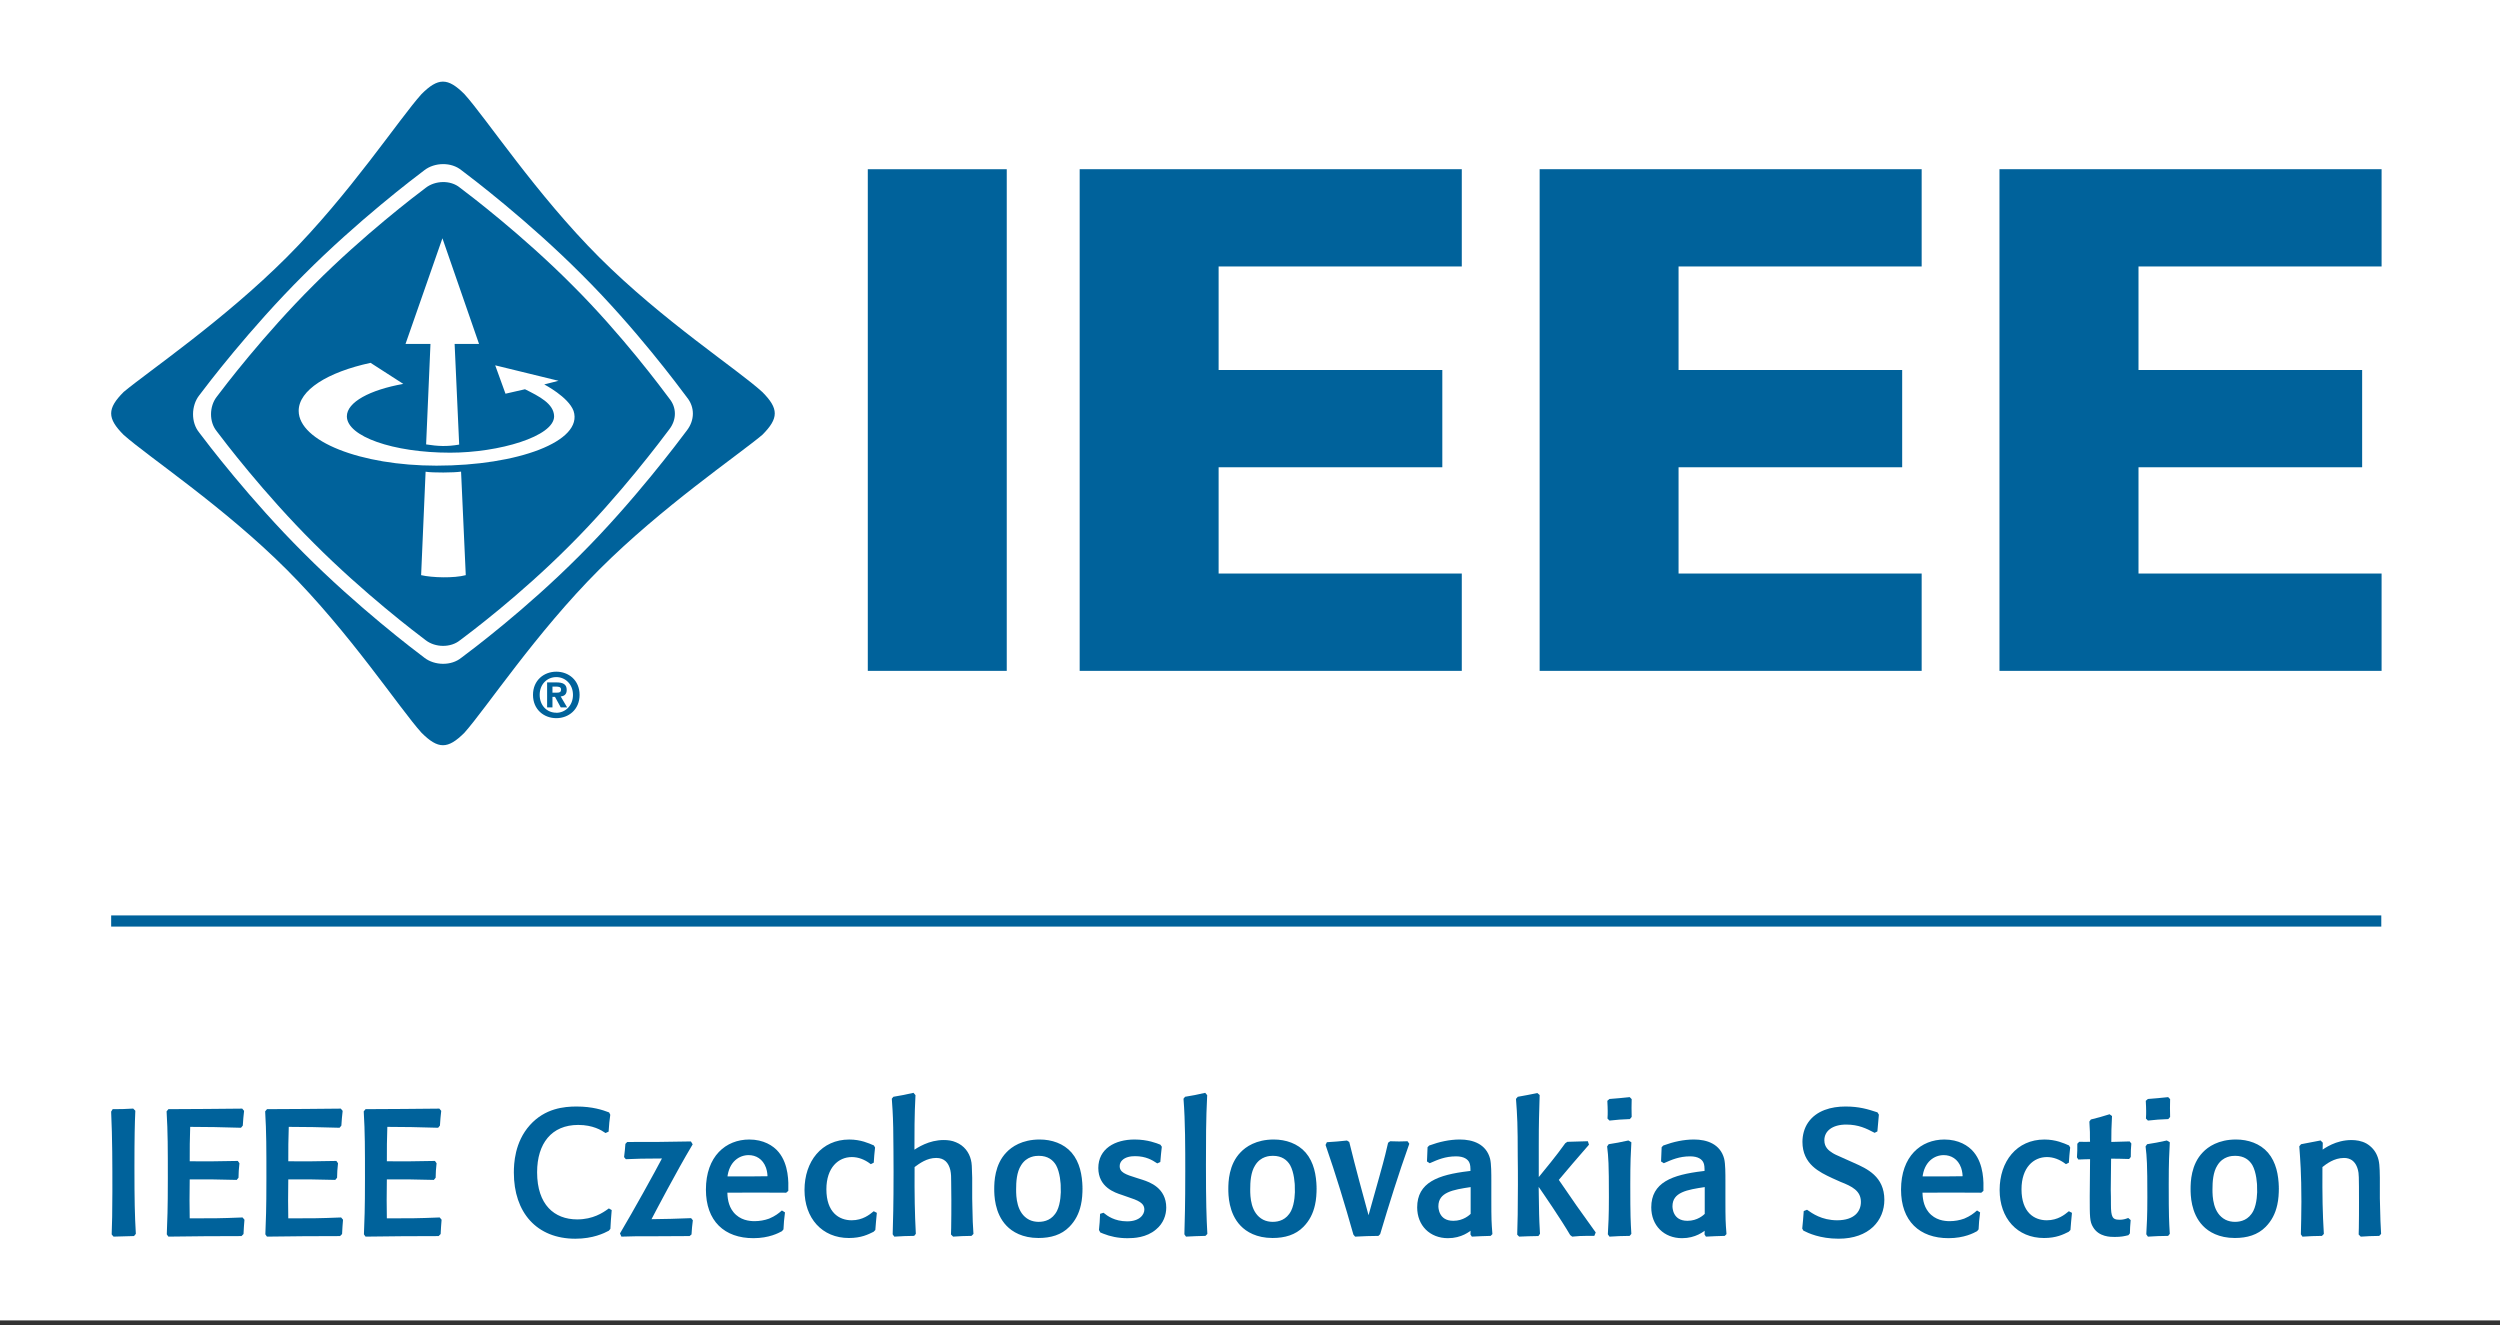
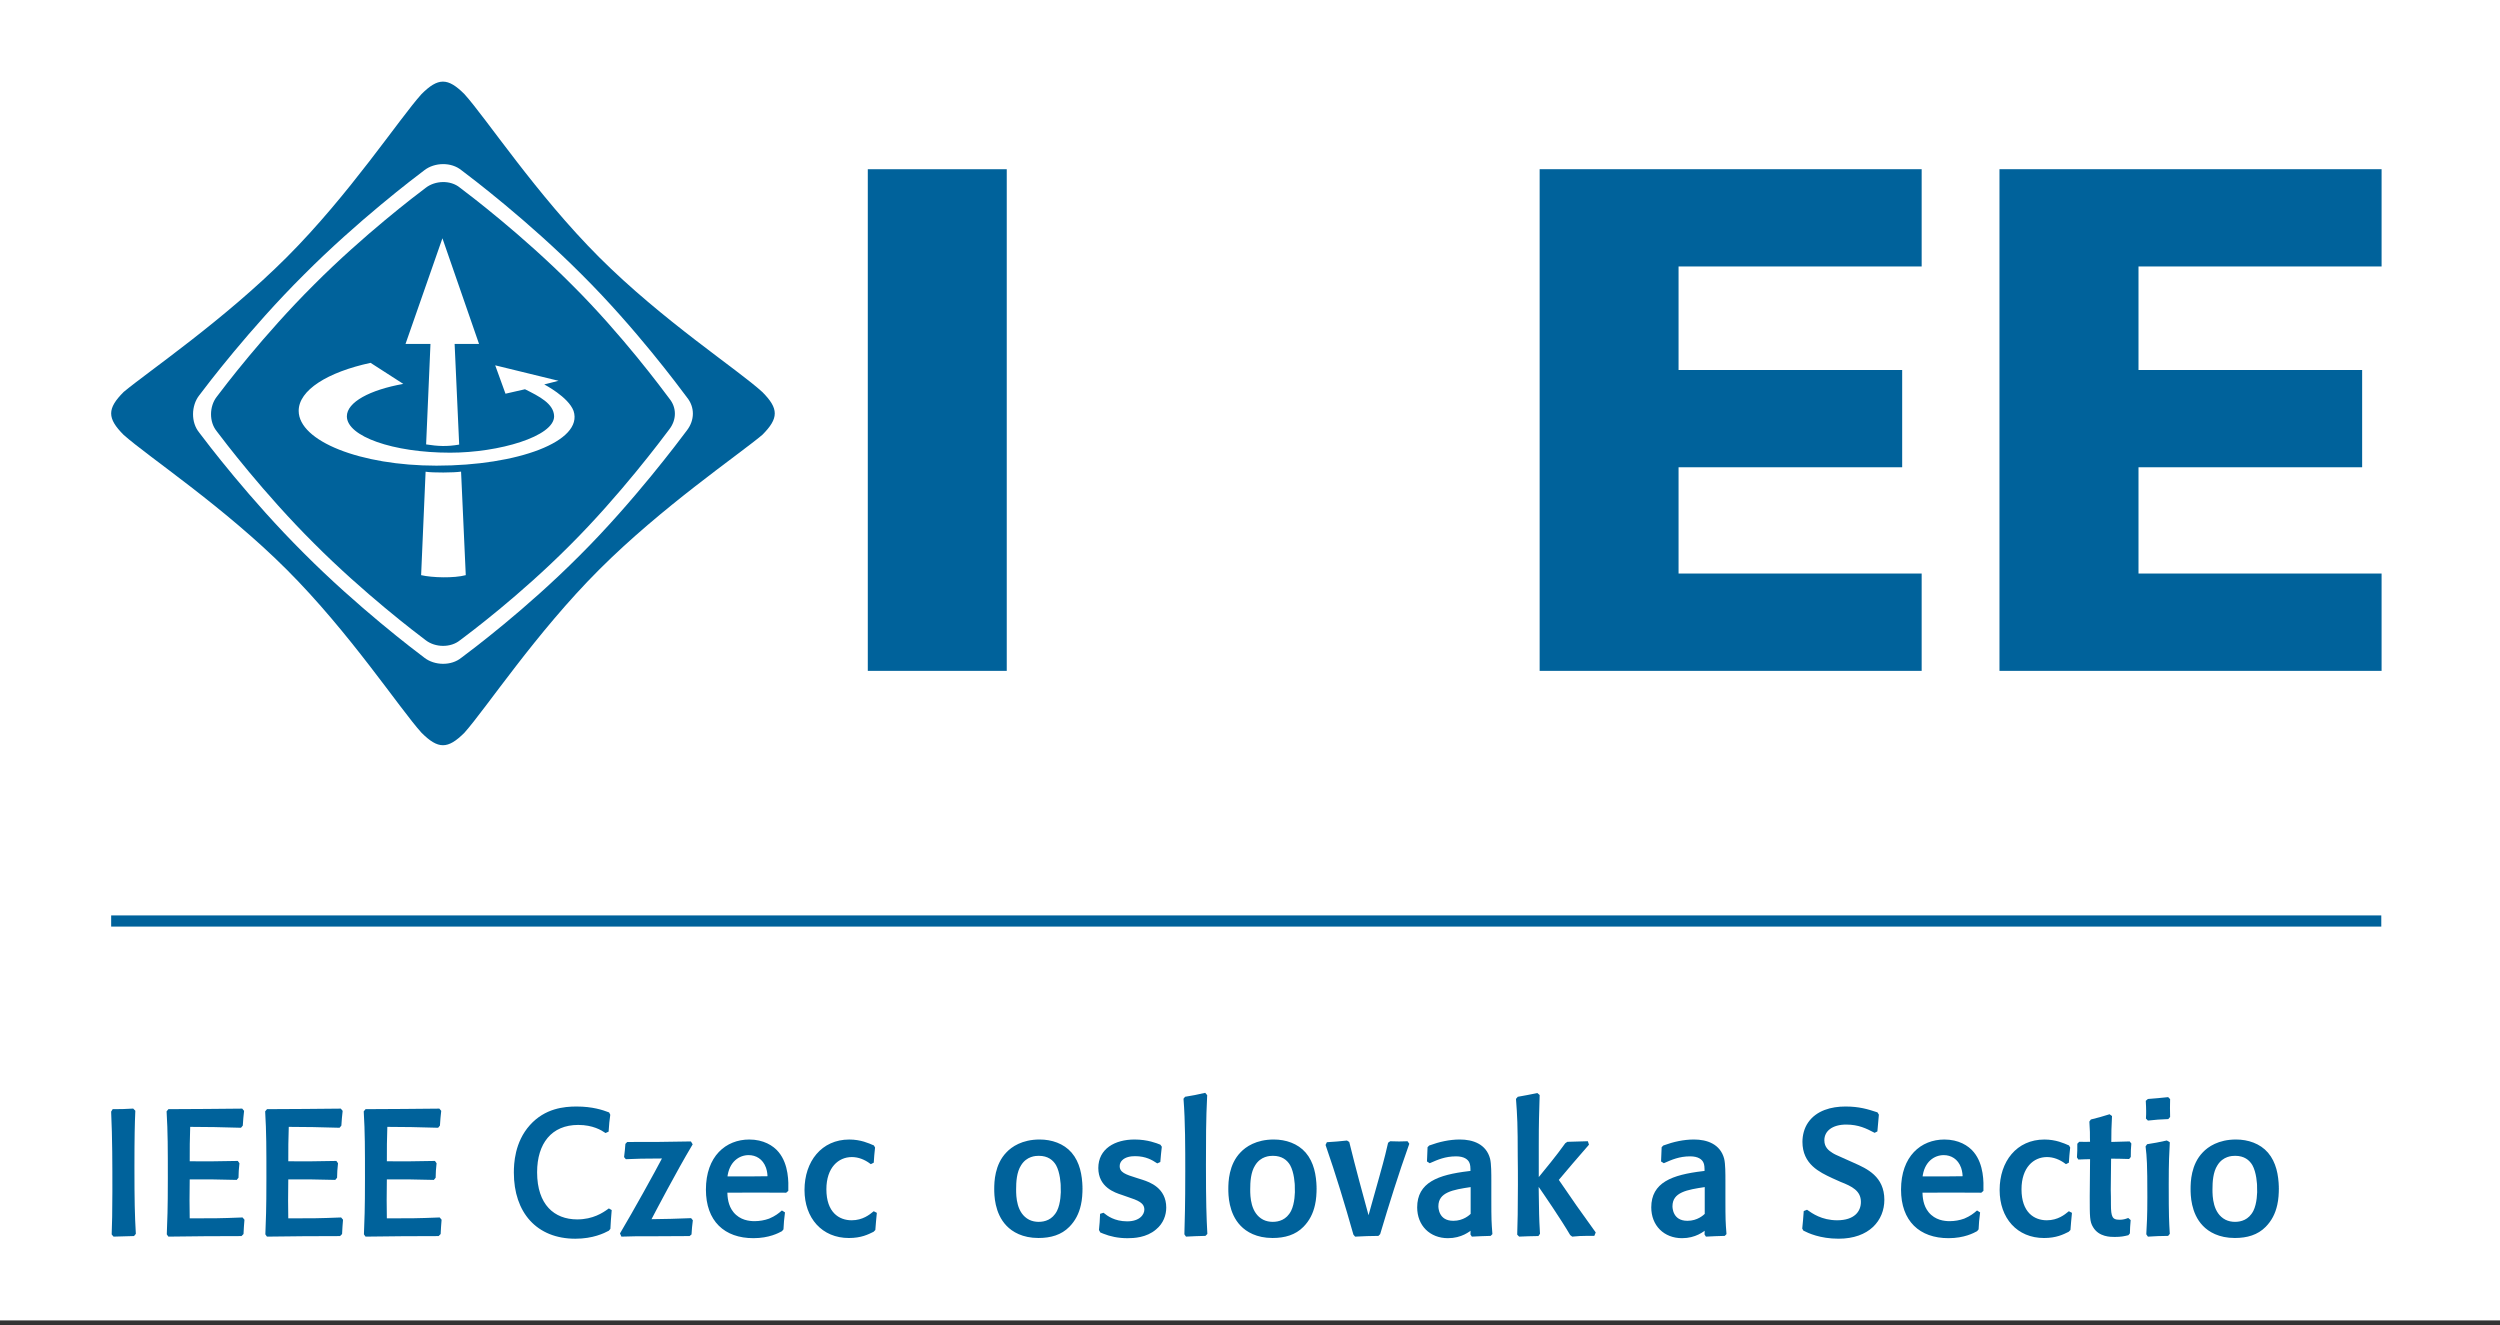
<svg xmlns="http://www.w3.org/2000/svg" xmlns:ns1="http://www.inkscape.org/namespaces/inkscape" xmlns:ns2="http://sodipodi.sourceforge.net/DTD/sodipodi-0.dtd" width="199.4mm" height="105.716mm" viewBox="0 0 199.4 105.716" version="1.1" id="svg8" ns1:version="0.92.4 (unknown)" ns2:docname="IEEE-CS-solid.svg" ns1:export-filename="/home/jan/Dokumenty/Skola/IEEE/loga/IEEE-CS/IEEE-CS-black-solid.png" ns1:export-xdpi="96" ns1:export-ydpi="96">
  <rect x="0" y="0" width="199.4" height="105.716" fill="#333333" stroke="none" />
  <defs id="defs2" />
  <ns2:namedview id="base" pagecolor="#ffffff" bordercolor="#666666" borderopacity="1.0" ns1:pageopacity="0.0" ns1:pageshadow="2" ns1:zoom="0.49497475" ns1:cx="303.85662" ns1:cy="136.51381" ns1:document-units="mm" ns1:current-layer="g855" showgrid="true" fit-margin-top="0" fit-margin-left="-0.6" fit-margin-right="0" fit-margin-bottom="0.4" ns1:window-width="1362" ns1:window-height="729" ns1:window-x="0" ns1:window-y="18" ns1:window-maximized="0">
    <ns1:grid type="xygrid" id="grid973" originx="4.233" originy="26.609" />
  </ns2:namedview>
  <g ns1:label="Vrstva 1" ns1:groupmode="layer" id="layer1" transform="translate(8.467,-68.649)">
    <rect style="fill:#ffffff;fill-opacity:1;stroke:none;stroke-width:0.773;stroke-miterlimit:4;stroke-dasharray:none;stroke-opacity:1" id="rect835" width="200" height="105.316" x="-9.067" y="68.649" rx="2.9128119e-06" ry="6.4258929e-06" />
    <g id="g840">
      <g transform="matrix(0.893,0,0,0.893,-2.051,36.152)" id="g855">
        <g transform="matrix(0.845,0,0,-0.845,2.744,102.952)" ns1:label="ink_ext_XXXXXX" id="g926" style="fill:#00629b;fill-opacity:1;stroke:none;stroke-opacity:1">
          <g transform="scale(0.1)" id="g928" style="fill:#00629b;fill-opacity:1;stroke:none;stroke-opacity:1">
            <path ns1:connector-curvature="0" id="path930" style="fill:#00629b;fill-opacity:1;fill-rule:nonzero;stroke:none;stroke-opacity:1" d="M 608.402,332.551 C 600.703,322.285 552.195,257.27 495.172,200.508 l -0.031,-0.031 C 438.379,143.453 380.656,100.328 370.391,92.633 l -0.184,-0.109 c -10.648,-8.824 -28.328,-8.449 -39.187,0 -10.266,7.7 -70.684,53.516 -127.446,110.536 l -0.035,0.035 C 146.52,259.855 100.703,320.27 93.004,330.535 l 0.019,0.02 c -8.824,10.648 -8.449,28.328 0,39.191 7.7,10.266 53.516,70.684 110.536,127.445 l 0.035,0.032 c 56.758,57.019 117.176,102.836 127.441,110.535 10.863,8.449 28.543,8.824 39.192,0 l 0.003,0.004 0.016,0.019 c 10.266,-7.699 70.684,-53.515 127.445,-110.539 l 0.036,-0.031 C 554.746,440.449 600.684,378.25 608.383,367.984 l 0.019,-0.054 c 8.825,-10.649 8.45,-24.52 0,-35.379 z m 79.817,40.851 c -25.766,23.614 -105.567,75.586 -172.395,142.411 -66.297,66.3 -119.164,146.64 -142.422,172.406 -17.609,17.609 -27.769,17.609 -45.379,0 C 304.742,662.453 251.898,582.113 185.598,515.813 118.773,448.988 38.973,394.906 13.207,373.402 -4.402,355.793 -4.402,345.633 13.207,328.023 38.973,305.07 119.313,251.898 185.609,185.598 252.438,118.773 304.766,38.973 328.023,13.207 c 17.61,-17.609 27.77,-17.609 45.379,0 22.953,25.766 75.586,105.566 142.414,172.391 66.297,66.3 147.161,121.226 172.403,142.425 17.609,17.61 17.609,27.77 0,45.379" />
            <path ns1:connector-curvature="0" id="path932" style="fill:#00629b;fill-opacity:1;fill-rule:nonzero;stroke:none;stroke-opacity:1" d="m 343.957,295.504 c -80.492,0 -145.586,25.906 -145.746,57.863 -0.109,21.93 30.551,41 75.98,50.817 l 34.582,-22.258 c -35.398,-6.356 -59.636,-19.317 -59.636,-34.27 0,-21.23 48.871,-38.437 109.152,-38.437 51.785,0 109.914,17.207 109.914,38.437 -0.265,13.371 -15.746,21.121 -30.785,28.61 l -20.613,-4.711 -10.875,30.004 66.945,-16.36 -15.105,-3.84 c 0,0 25.543,-13.226 30.984,-27.992 10.633,-32.183 -59.172,-57.863 -144.797,-57.863 z m -16.324,-115.738 4.726,109.347 c 7.454,-1.242 30.02,-1.078 37.493,0.082 l 4.961,-109.429 c -12.395,-3.321 -35.329,-2.743 -47.18,0 z m 22.512,356.089 38.714,-111.722 -25.82,0.008 4.816,-106.371 c -12.875,-2.227 -22.289,-1.778 -34.937,0.191 l 4.594,106.18 H 311.129 Z M 589.836,366.652 c -7.145,9.528 -49.777,67.246 -102.695,119.922 l -0.028,0.031 C 434.438,539.523 378.367,582.043 368.84,589.188 l -0.016,-0.02 -0.195,0.191 c -9.883,8.188 -26.098,7.645 -36.176,-0.195 C 322.926,582.02 266.855,539.5 214.184,486.586 l -0.032,-0.031 C 161.234,433.879 118.719,377.813 111.57,368.285 c -7.84,-10.078 -8.183,-26.488 0,-36.367 l -0.015,-0.02 c 7.144,-9.527 49.664,-65.593 102.582,-118.269 l 0.027,-0.031 C 266.84,160.684 322.91,118.164 332.438,111.02 c 10.078,-7.84 26.484,-8.188 36.367,0 l 0.168,0.097 c 9.527,7.145 63.097,47.164 115.769,100.082 l 0.031,0.031 c 52.918,52.672 97.938,113.008 105.082,122.536 7.836,10.082 8.188,22.953 0,32.836 l -0.019,0.05" />
-             <path ns1:connector-curvature="0" id="path934" style="fill:#00629b;fill-opacity:1;fill-rule:evenodd;stroke:none;stroke-opacity:1" d="m 471.492,55.586 h -5.039 v 6.383 h 3.985 c 2.156,0 5.082,-0.215 5.082,-2.961 0,-2.898 -1.493,-3.422 -4.028,-3.422 z m 10.031,2.859 c 0,6.055 -4,7.961 -10.843,7.961 h -9.879 V 39.969 h 5.652 v 11.117 h 2.688 l 6.082,-11.117 h 6.742 l -6.824,11.605 c 3.574,0.289 6.382,2.023 6.382,6.871 z M 470.539,34.285 v 0.078 c -9.738,-0.078 -17.59,7.496 -17.59,18.848 0,11.289 7.852,18.805 17.59,18.805 9.504,0 17.602,-7.516 17.602,-18.805 0,-11.351 -8.098,-18.926 -17.602,-18.926 z m 0,43.453 c -13.055,0 -24.66,-9.031 -24.66,-24.527 0,-15.535 11.605,-24.609 24.66,-24.609 12.965,0 24.59,9.074 24.59,24.609 0,15.496 -11.625,24.527 -24.59,24.527" />
            <path ns1:connector-curvature="0" id="path936" style="fill:#00629b;fill-opacity:1;fill-rule:nonzero;stroke:none;stroke-opacity:1" d="M 799.766,78.602 V 608.832 H 946.641 V 78.602 H 799.766 v 0" />
-             <path ns1:connector-curvature="0" id="path938" style="fill:#00629b;fill-opacity:1;fill-rule:nonzero;stroke:none;stroke-opacity:1" d="M 1023.72,78.602 V 608.832 h 403.9 V 506.031 H 1170.59 V 396.617 h 236.45 V 293.797 H 1170.59 V 181.453 h 257.03 V 78.602 h -403.9 v 0" />
            <path ns1:connector-curvature="0" id="path940" style="fill:#00629b;fill-opacity:1;fill-rule:nonzero;stroke:none;stroke-opacity:1" d="M 1509.91,78.602 V 608.832 h 403.8 V 506.031 H 1656.75 V 396.617 h 236.36 V 293.797 H 1656.75 V 181.453 h 256.96 V 78.602 h -403.8 v 0" />
            <path ns1:connector-curvature="0" id="path942" style="fill:#00629b;fill-opacity:1;fill-rule:nonzero;stroke:none;stroke-opacity:1" d="M 1995.95,78.602 V 608.832 h 403.9 V 506.031 H 2142.91 V 396.617 H 2379.3 V 293.797 H 2142.91 V 181.453 h 256.94 V 78.602 h -403.9 v 0" />
          </g>
        </g>
        <path style="fill:none;stroke:#00629b;stroke-width:0.998;stroke-linecap:butt;stroke-linejoin:miter;stroke-miterlimit:4;stroke-dasharray:none;stroke-opacity:1" d="M 2.744,118.652 H 205.505 v 0" id="path975" ns1:connector-curvature="0" />
        <g aria-label="IEEE Czechoslovakia Section" transform="scale(0.991,1.009)" style="font-style:normal;font-variant:normal;font-weight:normal;font-stretch:normal;font-size:15.543px;line-height:1.25;font-family:Formata;-inkscape-font-specification:Formata;letter-spacing:0.53px;word-spacing:0px;fill:#00629b;fill-opacity:1;stroke:#00629b;stroke-width:0.263;stroke-opacity:1" id="text979">
          <path d="m 4.704,134.332 c -0.793,0.047 -1.041,0.047 -1.725,0.047 l -0.078,0.124 c 0.109,2.331 0.109,4.663 0.109,7.01 0,2.005 -0.031,2.829 -0.062,3.777 l 0.093,0.109 c 0.824,-0.031 1.041,-0.031 1.725,-0.047 l 0.093,-0.109 c -0.093,-1.601 -0.124,-2.875 -0.124,-5.86 0,-2.673 0.031,-3.901 0.078,-4.943 z" style="font-style:normal;font-variant:normal;font-weight:normal;font-stretch:normal;font-size:15.543px;font-family:Formata;-inkscape-font-specification:Formata;letter-spacing:0.445px;word-spacing:0px;fill:#00629b;fill-opacity:1;stroke:#00629b;stroke-width:0.263;stroke-opacity:1" id="path1168" />
          <path d="m 14.552,143.969 c -2.005,0.078 -2.487,0.078 -4.834,0.078 -0.016,-1.477 -0.031,-1.912 0,-3.715 2.114,0 2.502,0 4.305,0.047 l 0.093,-0.109 c 0.016,-0.497 0.016,-0.653 0.078,-1.197 l -0.078,-0.109 c -1.896,0.031 -2.487,0.047 -4.399,0.031 0,-1.43 0,-1.881 0.047,-3.311 1.974,0.015 2.642,0.015 4.647,0.078 l 0.093,-0.109 c 0.031,-0.56 0.062,-0.746 0.109,-1.212 l -0.093,-0.109 c -2.86,0.031 -3.466,0.031 -6.528,0.047 l -0.093,0.109 c 0.109,1.787 0.109,3.28 0.109,5.891 0,2.844 -0.047,3.684 -0.093,4.912 l 0.078,0.109 c 2.953,-0.031 3.435,-0.047 6.466,-0.047 l 0.109,-0.109 c 0.031,-0.528 0.031,-0.637 0.078,-1.166 z" style="font-style:normal;font-variant:normal;font-weight:normal;font-stretch:normal;font-size:15.543px;font-family:Formata;-inkscape-font-specification:Formata;letter-spacing:0.445px;word-spacing:0px;fill:#00629b;fill-opacity:1;stroke:#00629b;stroke-width:0.263;stroke-opacity:1" id="path1170" />
          <path d="m 23.436,143.969 c -2.005,0.078 -2.487,0.078 -4.834,0.078 -0.016,-1.477 -0.031,-1.912 0,-3.715 2.114,0 2.502,0 4.305,0.047 l 0.093,-0.109 c 0.016,-0.497 0.016,-0.653 0.078,-1.197 l -0.078,-0.109 c -1.896,0.031 -2.487,0.047 -4.399,0.031 0,-1.43 0,-1.881 0.047,-3.311 1.974,0.015 2.642,0.015 4.647,0.078 l 0.093,-0.109 c 0.031,-0.56 0.062,-0.746 0.109,-1.212 l -0.093,-0.109 c -2.86,0.031 -3.466,0.031 -6.528,0.047 l -0.093,0.109 c 0.109,1.787 0.109,3.28 0.109,5.891 0,2.844 -0.047,3.684 -0.093,4.912 l 0.078,0.109 c 2.953,-0.031 3.435,-0.047 6.466,-0.047 l 0.109,-0.109 c 0.031,-0.528 0.031,-0.637 0.078,-1.166 z" style="font-style:normal;font-variant:normal;font-weight:normal;font-stretch:normal;font-size:15.543px;font-family:Formata;-inkscape-font-specification:Formata;letter-spacing:0.445px;word-spacing:0px;fill:#00629b;fill-opacity:1;stroke:#00629b;stroke-width:0.263;stroke-opacity:1" id="path1172" />
          <path d="m 32.32,143.969 c -2.005,0.078 -2.487,0.078 -4.834,0.078 -0.016,-1.477 -0.031,-1.912 0,-3.715 2.114,0 2.502,0 4.305,0.047 l 0.093,-0.109 c 0.016,-0.497 0.016,-0.653 0.078,-1.197 l -0.078,-0.109 c -1.896,0.031 -2.487,0.047 -4.399,0.031 0,-1.43 0,-1.881 0.047,-3.311 1.974,0.015 2.642,0.015 4.647,0.078 l 0.093,-0.109 c 0.031,-0.56 0.062,-0.746 0.109,-1.212 l -0.093,-0.109 c -2.86,0.031 -3.466,0.031 -6.528,0.047 l -0.093,0.109 c 0.109,1.787 0.109,3.28 0.109,5.891 0,2.844 -0.047,3.684 -0.093,4.912 l 0.078,0.109 c 2.953,-0.031 3.435,-0.047 6.466,-0.047 l 0.109,-0.109 c 0.031,-0.528 0.031,-0.637 0.078,-1.166 z" style="font-style:normal;font-variant:normal;font-weight:normal;font-stretch:normal;font-size:15.543px;font-family:Formata;-inkscape-font-specification:Formata;letter-spacing:0.445px;word-spacing:0px;fill:#00629b;fill-opacity:1;stroke:#00629b;stroke-width:0.263;stroke-opacity:1" id="path1174" />
          <path d="m 47.633,143.191 c -0.482,0.342 -1.399,0.948 -2.86,0.948 -2.145,0 -3.746,-1.368 -3.746,-4.305 0,-2.611 1.352,-4.321 3.839,-4.321 1.368,0 2.16,0.497 2.471,0.699 l 0.14,-0.062 c 0.047,-0.668 0.062,-0.824 0.14,-1.383 l -0.062,-0.124 c -0.513,-0.187 -1.414,-0.497 -2.844,-0.497 -1.104,0 -2.782,0.155 -4.103,1.601 -1.352,1.477 -1.414,3.357 -1.414,4.119 0,3.466 2.005,5.72 5.409,5.72 1.57,0 2.549,-0.482 2.938,-0.684 l 0.093,-0.109 c 0.031,-0.591 0.047,-0.808 0.109,-1.539 z" style="font-style:normal;font-variant:normal;font-weight:normal;font-stretch:normal;font-size:15.543px;font-family:Formata;-inkscape-font-specification:Formata;letter-spacing:0.445px;word-spacing:0px;fill:#00629b;fill-opacity:1;stroke:#00629b;stroke-width:0.263;stroke-opacity:1" id="path1176" />
          <path d="m 54.948,145.274 c 0.031,-0.466 0.047,-0.668 0.109,-1.15 l -0.078,-0.093 c -1.057,0.047 -2.394,0.078 -3.73,0.093 0.42,-0.793 2.394,-4.492 3.777,-6.761 l -0.078,-0.124 c -2.704,0.047 -3,0.047 -5.611,0.047 l -0.093,0.093 c -0.031,0.435 -0.047,0.56 -0.109,1.072 l 0.078,0.093 c 0.995,-0.047 1.368,-0.047 3.419,-0.062 -0.793,1.492 -2.673,4.818 -3.855,6.777 l 0.062,0.14 c 0.948,-0.031 1.15,-0.031 2.969,-0.031 0.482,0 2.611,-0.016 3.046,-0.016 z" style="font-style:normal;font-variant:normal;font-weight:normal;font-stretch:normal;font-size:15.543px;font-family:Formata;-inkscape-font-specification:Formata;letter-spacing:0.445px;word-spacing:0px;fill:#00629b;fill-opacity:1;stroke:#00629b;stroke-width:0.263;stroke-opacity:1" id="path1178" />
          <path d="m 63.234,143.378 c -0.202,0.171 -0.544,0.451 -1.119,0.684 -0.435,0.155 -0.901,0.233 -1.352,0.233 -0.482,0 -1.368,-0.078 -2.005,-0.839 -0.528,-0.637 -0.575,-1.399 -0.591,-1.943 2.549,-0.015 2.969,-0.015 5.393,0 l 0.109,-0.093 c 0.016,-0.684 0.047,-2.223 -0.839,-3.28 -0.466,-0.56 -1.321,-1.072 -2.549,-1.072 -2.036,0 -3.777,1.414 -3.777,4.305 0,2.704 1.601,4.165 4.15,4.165 1.383,0 2.223,-0.451 2.487,-0.591 l 0.093,-0.109 c 0.031,-0.606 0.047,-0.762 0.124,-1.383 z M 62.069,140.316 c -1.43,0.015 -2.021,0.031 -3.901,0.015 0.155,-1.554 1.181,-2.145 2.052,-2.145 0.699,0 1.383,0.357 1.694,1.212 0.124,0.357 0.14,0.699 0.155,0.917 z" style="font-style:normal;font-variant:normal;font-weight:normal;font-stretch:normal;font-size:15.543px;font-family:Formata;-inkscape-font-specification:Formata;letter-spacing:0.445px;word-spacing:0px;fill:#00629b;fill-opacity:1;stroke:#00629b;stroke-width:0.263;stroke-opacity:1" id="path1180" />
          <path d="m 71.513,143.44 c -0.295,0.233 -0.948,0.777 -2.005,0.777 -1.212,0 -2.409,-0.762 -2.409,-2.875 0,-1.989 1.135,-2.984 2.425,-2.984 0.622,0 1.212,0.233 1.725,0.606 l 0.124,-0.062 c 0.031,-0.466 0.047,-0.668 0.109,-1.228 l -0.062,-0.109 c -0.404,-0.171 -1.119,-0.497 -2.129,-0.497 -2.409,0 -3.901,1.865 -3.901,4.336 0,2.425 1.523,4.119 3.87,4.119 1.088,0 1.694,-0.311 2.145,-0.528 l 0.109,-0.109 c 0.047,-0.637 0.062,-0.715 0.124,-1.383 z" style="font-style:normal;font-variant:normal;font-weight:normal;font-stretch:normal;font-size:15.543px;font-family:Formata;-inkscape-font-specification:Formata;letter-spacing:0.445px;word-spacing:0px;fill:#00629b;fill-opacity:1;stroke:#00629b;stroke-width:0.263;stroke-opacity:1" id="path1182" />
-           <path d="m 80.35,145.243 c -0.062,-0.855 -0.062,-1.072 -0.093,-2.378 l -0.016,-0.731 V 140.316 c -0.031,-1.041 -0.031,-1.228 -0.109,-1.539 -0.155,-0.637 -0.575,-1.197 -1.275,-1.477 -0.326,-0.14 -0.684,-0.187 -1.041,-0.187 -1.306,0 -2.285,0.637 -2.782,0.964 0,-1.679 0,-3.357 0.093,-5.02 l -0.093,-0.109 c -0.699,0.155 -0.948,0.202 -1.694,0.326 l -0.078,0.093 c 0.047,0.699 0.093,1.15 0.124,2.518 0.016,1.306 0.031,2.611 0.031,3.917 0,2.984 -0.047,4.383 -0.078,5.487 l 0.078,0.109 c 0.762,-0.047 0.948,-0.047 1.663,-0.062 l 0.078,-0.093 c -0.093,-1.819 -0.124,-3.233 -0.109,-5.937 0.513,-0.373 1.197,-0.87 2.083,-0.87 0.793,0 1.228,0.466 1.399,1.181 0.078,0.342 0.078,0.699 0.078,1.057 l 0.016,1.663 c 0,0.808 0,1.632 -0.016,2.44 l -0.016,0.513 0.109,0.109 c 0.715,-0.047 0.808,-0.047 1.554,-0.062 z" style="font-style:normal;font-variant:normal;font-weight:normal;font-stretch:normal;font-size:15.543px;font-family:Formata;-inkscape-font-specification:Formata;letter-spacing:0.445px;word-spacing:0px;fill:#00629b;fill-opacity:1;stroke:#00629b;stroke-width:0.263;stroke-opacity:1" id="path1184" />
          <path d="m 90.183,141.186 c -0.031,-1.088 -0.233,-2.176 -0.948,-3 -0.684,-0.777 -1.725,-1.119 -2.782,-1.119 -1.554,0 -2.456,0.637 -2.891,1.088 -1.041,1.041 -1.072,2.565 -1.072,3.155 0,0.513 0.016,2.098 1.072,3.171 0.497,0.513 1.383,1.041 2.782,1.041 1.088,0 2.005,-0.264 2.689,-0.948 0.513,-0.513 0.839,-1.119 1.01,-1.881 0.109,-0.466 0.14,-0.979 0.14,-1.508 z m -1.694,0.062 c 0.016,0.326 0,1.368 -0.357,2.067 -0.451,0.855 -1.197,1.041 -1.772,1.041 -0.311,0 -0.637,-0.062 -0.917,-0.202 -1.228,-0.622 -1.243,-2.192 -1.243,-2.813 0,-0.653 0.047,-1.554 0.466,-2.192 0.544,-0.87 1.414,-0.901 1.71,-0.901 0.87,0 1.368,0.404 1.663,0.886 0.389,0.684 0.451,1.725 0.451,2.114 z" style="font-style:normal;font-variant:normal;font-weight:normal;font-stretch:normal;font-size:15.543px;font-family:Formata;-inkscape-font-specification:Formata;letter-spacing:0.445px;word-spacing:0px;fill:#00629b;fill-opacity:1;stroke:#00629b;stroke-width:0.263;stroke-opacity:1" id="path1186" />
          <path d="m 95.135,140.456 c -0.964,-0.295 -1.601,-0.497 -1.601,-1.166 0,-0.482 0.389,-0.808 0.855,-0.933 0.233,-0.062 0.451,-0.078 0.668,-0.078 1.01,0 1.616,0.373 2.005,0.622 l 0.14,-0.062 c 0.047,-0.591 0.062,-0.653 0.124,-1.228 l -0.078,-0.109 c -0.28,-0.109 -1.088,-0.435 -2.238,-0.435 -1.741,0 -3.14,0.793 -3.14,2.394 0,1.601 1.399,2.052 2.036,2.254 l 0.497,0.171 c 0.948,0.311 1.616,0.544 1.616,1.259 0,0.482 -0.451,1.166 -1.679,1.166 -1.197,0 -1.881,-0.528 -2.16,-0.746 l -0.155,0.047 c -0.031,0.622 -0.031,0.699 -0.093,1.306 l 0.078,0.14 c 0.078,0.031 0.155,0.062 0.233,0.093 0.591,0.233 1.29,0.389 2.129,0.389 0.56,0 1.663,-0.047 2.487,-0.746 0.637,-0.513 0.87,-1.212 0.87,-1.834 0,-1.648 -1.414,-2.129 -2.036,-2.331 z" style="font-style:normal;font-variant:normal;font-weight:normal;font-stretch:normal;font-size:15.543px;font-family:Formata;-inkscape-font-specification:Formata;letter-spacing:0.445px;word-spacing:0px;fill:#00629b;fill-opacity:1;stroke:#00629b;stroke-width:0.263;stroke-opacity:1" id="path1188" />
          <path d="m 101.432,145.243 c -0.078,-1.477 -0.124,-2.658 -0.124,-6.062 0,-2.036 0,-4.088 0.109,-6.124 l -0.093,-0.109 c -0.777,0.171 -0.933,0.202 -1.694,0.326 l -0.078,0.093 c 0.155,1.989 0.155,4.29 0.155,6.435 0,2.984 -0.047,4.383 -0.078,5.487 l 0.078,0.109 c 0.731,-0.031 0.886,-0.047 1.632,-0.062 z" style="font-style:normal;font-variant:normal;font-weight:normal;font-stretch:normal;font-size:15.543px;font-family:Formata;-inkscape-font-specification:Formata;letter-spacing:0.445px;word-spacing:0px;fill:#00629b;fill-opacity:1;stroke:#00629b;stroke-width:0.263;stroke-opacity:1" id="path1190" />
          <path d="m 111.281,141.186 c -0.031,-1.088 -0.233,-2.176 -0.948,-3 -0.684,-0.777 -1.725,-1.119 -2.782,-1.119 -1.554,0 -2.456,0.637 -2.891,1.088 -1.041,1.041 -1.072,2.565 -1.072,3.155 0,0.513 0.015,2.098 1.072,3.171 0.497,0.513 1.383,1.041 2.782,1.041 1.088,0 2.005,-0.264 2.689,-0.948 0.513,-0.513 0.839,-1.119 1.01,-1.881 0.109,-0.466 0.14,-0.979 0.14,-1.508 z m -1.694,0.062 c 0.015,0.326 0,1.368 -0.357,2.067 -0.451,0.855 -1.197,1.041 -1.772,1.041 -0.311,0 -0.637,-0.062 -0.917,-0.202 -1.228,-0.622 -1.243,-2.192 -1.243,-2.813 0,-0.653 0.047,-1.554 0.466,-2.192 0.544,-0.87 1.414,-0.901 1.71,-0.901 0.87,0 1.368,0.404 1.663,0.886 0.389,0.684 0.451,1.725 0.451,2.114 z" style="font-style:normal;font-variant:normal;font-weight:normal;font-stretch:normal;font-size:15.543px;font-family:Formata;-inkscape-font-specification:Formata;letter-spacing:0.445px;word-spacing:0px;fill:#00629b;fill-opacity:1;stroke:#00629b;stroke-width:0.263;stroke-opacity:1" id="path1192" />
          <path d="m 117.025,145.243 c 0.808,-2.658 1.648,-5.3 2.596,-7.911 l -0.078,-0.109 c -0.606,0.015 -0.731,0.031 -1.461,0 l -0.109,0.078 c -0.124,0.528 -0.264,1.166 -0.777,2.953 -0.171,0.606 -0.948,3.311 -1.104,3.87 -0.637,-2.285 -1.275,-4.585 -1.85,-6.885 l -0.124,-0.078 c -0.762,0.078 -0.933,0.093 -1.694,0.14 l -0.062,0.124 c 0.917,2.596 1.725,5.222 2.487,7.865 l 0.093,0.109 c 0.901,-0.047 1.119,-0.047 1.989,-0.062 z" style="font-style:normal;font-variant:normal;font-weight:normal;font-stretch:normal;font-size:15.543px;font-family:Formata;-inkscape-font-specification:Formata;letter-spacing:0.445px;word-spacing:0px;fill:#00629b;fill-opacity:1;stroke:#00629b;stroke-width:0.263;stroke-opacity:1" id="path1194" />
          <path d="m 127.029,140.611 c 0,-0.653 0,-1.508 -0.109,-1.943 -0.326,-1.212 -1.445,-1.601 -2.596,-1.601 -0.917,0 -1.819,0.202 -2.689,0.513 l -0.093,0.093 c -0.015,0.326 -0.015,0.42 -0.047,1.135 l 0.124,0.078 c 0.653,-0.28 1.352,-0.591 2.363,-0.591 0.777,0 1.135,0.295 1.29,0.575 0.14,0.249 0.14,0.544 0.14,0.964 l -0.264,0.031 c -2.798,0.326 -4.539,0.995 -4.539,3.077 0,1.539 1.088,2.596 2.642,2.596 1.181,0 1.881,-0.56 2.176,-0.793 l -0.015,0.56 0.062,0.093 c 0.715,-0.031 0.839,-0.047 1.57,-0.062 l 0.078,-0.078 c -0.078,-1.01 -0.093,-1.181 -0.093,-3.109 z m -1.601,0.373 V 143.58 c -0.171,0.155 -0.731,0.684 -1.694,0.684 -1.477,0 -1.477,-1.337 -1.477,-1.414 0,-1.383 1.461,-1.601 3.031,-1.834 z" style="font-style:normal;font-variant:normal;font-weight:normal;font-stretch:normal;font-size:15.543px;font-family:Formata;-inkscape-font-specification:Formata;letter-spacing:0.445px;word-spacing:0px;fill:#00629b;fill-opacity:1;stroke:#00629b;stroke-width:0.263;stroke-opacity:1" id="path1196" />
          <path d="m 136.419,145.181 c -1.508,-2.052 -1.881,-2.58 -3.342,-4.678 1.166,-1.352 1.368,-1.601 2.736,-3.14 l -0.047,-0.14 c -0.839,0.031 -1.243,0.031 -1.71,0.047 l -0.14,0.093 c -0.824,1.135 -1.725,2.192 -2.611,3.264 v -3.217 c 0,-2.005 0.031,-2.751 0.078,-4.352 l -0.109,-0.093 c -0.793,0.155 -0.948,0.187 -1.663,0.311 l -0.093,0.109 c 0.109,1.43 0.155,2.223 0.155,5.098 0.015,0.808 0.015,1.632 0.015,2.44 0,2.285 -0.031,3.388 -0.062,4.383 l 0.093,0.093 c 0.715,-0.031 0.824,-0.031 1.616,-0.047 l 0.078,-0.109 c -0.031,-0.575 -0.078,-1.197 -0.093,-2.627 l -0.031,-1.912 c 0.684,0.964 2.254,3.217 3.077,4.601 l 0.124,0.093 c 0.466,-0.047 0.824,-0.062 1.197,-0.062 h 0.668 z" style="font-style:normal;font-variant:normal;font-weight:normal;font-stretch:normal;font-size:15.543px;font-family:Formata;-inkscape-font-specification:Formata;letter-spacing:0.445px;word-spacing:0px;fill:#00629b;fill-opacity:1;stroke:#00629b;stroke-width:0.263;stroke-opacity:1" id="path1198" />
-           <path d="m 139.646,145.243 c -0.062,-1.057 -0.093,-1.445 -0.093,-4.336 0,-2.005 0.047,-2.844 0.093,-3.653 l -0.155,-0.093 c -0.777,0.171 -1.01,0.202 -1.679,0.311 l -0.078,0.109 c 0.109,0.917 0.155,1.477 0.155,4.445 0,1.725 -0.047,2.44 -0.093,3.264 l 0.078,0.109 c 0.762,-0.047 0.886,-0.047 1.694,-0.062 z m 0.031,-10.352 c -0.015,-0.684 -0.015,-0.839 0,-1.477 l -0.093,-0.093 c -0.777,0.078 -0.917,0.093 -1.725,0.155 l -0.109,0.093 c 0.015,0.311 0.031,0.56 0.031,0.839 0,0.202 0,0.42 -0.015,0.622 l 0.093,0.093 c 0.762,-0.078 0.933,-0.093 1.725,-0.124 z" style="font-style:normal;font-variant:normal;font-weight:normal;font-stretch:normal;font-size:15.543px;font-family:Formata;-inkscape-font-specification:Formata;letter-spacing:0.445px;word-spacing:0px;fill:#00629b;fill-opacity:1;stroke:#00629b;stroke-width:0.263;stroke-opacity:1" id="path1200" />
          <path d="m 148.127,140.611 c 0,-0.653 0,-1.508 -0.109,-1.943 -0.326,-1.212 -1.445,-1.601 -2.596,-1.601 -0.917,0 -1.819,0.202 -2.689,0.513 l -0.093,0.093 c -0.015,0.326 -0.015,0.42 -0.047,1.135 l 0.124,0.078 c 0.653,-0.28 1.352,-0.591 2.363,-0.591 0.777,0 1.135,0.295 1.29,0.575 0.14,0.249 0.14,0.544 0.14,0.964 l -0.264,0.031 c -2.798,0.326 -4.539,0.995 -4.539,3.077 0,1.539 1.088,2.596 2.642,2.596 1.181,0 1.881,-0.56 2.176,-0.793 l -0.015,0.56 0.062,0.093 c 0.715,-0.031 0.839,-0.047 1.57,-0.062 l 0.078,-0.078 c -0.078,-1.01 -0.093,-1.181 -0.093,-3.109 z m -1.601,0.373 V 143.58 c -0.171,0.155 -0.731,0.684 -1.694,0.684 -1.477,0 -1.477,-1.337 -1.477,-1.414 0,-1.383 1.461,-1.601 3.031,-1.834 z" style="font-style:normal;font-variant:normal;font-weight:normal;font-stretch:normal;font-size:15.543px;font-family:Formata;-inkscape-font-specification:Formata;letter-spacing:0.445px;word-spacing:0px;fill:#00629b;fill-opacity:1;stroke:#00629b;stroke-width:0.263;stroke-opacity:1" id="path1202" />
          <path d="m 159.033,138.793 c -0.933,-0.404 -0.995,-0.435 -1.197,-0.56 -0.326,-0.202 -0.793,-0.528 -0.793,-1.228 0,-0.917 0.808,-1.523 2.098,-1.523 1.166,0 1.896,0.373 2.565,0.715 l 0.124,-0.062 c 0.047,-0.56 0.062,-0.777 0.124,-1.368 l -0.078,-0.124 c -0.824,-0.264 -1.57,-0.497 -2.798,-0.497 -1.259,0 -2.549,0.342 -3.264,1.368 -0.326,0.466 -0.482,1.057 -0.482,1.632 0,1.896 1.477,2.565 2.58,3.077 l 0.777,0.342 c 1.01,0.389 1.912,0.808 1.912,1.896 0,0.933 -0.668,1.756 -2.269,1.756 -1.445,0 -2.347,-0.653 -2.736,-0.917 l -0.155,0.062 c -0.047,0.591 -0.062,0.886 -0.124,1.43 l 0.062,0.109 c 0.373,0.187 1.43,0.684 3.077,0.684 2.704,0 3.995,-1.57 3.995,-3.311 0,-1.989 -1.508,-2.642 -2.642,-3.14 z" style="font-style:normal;font-variant:normal;font-weight:normal;font-stretch:normal;font-size:15.543px;font-family:Formata;-inkscape-font-specification:Formata;letter-spacing:0.445px;word-spacing:0px;fill:#00629b;fill-opacity:1;stroke:#00629b;stroke-width:0.263;stroke-opacity:1" id="path1204" />
          <path d="m 170.948,143.378 c -0.202,0.171 -0.544,0.451 -1.119,0.684 -0.435,0.155 -0.901,0.233 -1.352,0.233 -0.482,0 -1.368,-0.078 -2.005,-0.839 -0.528,-0.637 -0.575,-1.399 -0.591,-1.943 2.549,-0.015 2.969,-0.015 5.393,0 l 0.109,-0.093 c 0.015,-0.684 0.047,-2.223 -0.839,-3.28 -0.466,-0.56 -1.321,-1.072 -2.549,-1.072 -2.036,0 -3.777,1.414 -3.777,4.305 0,2.704 1.601,4.165 4.15,4.165 1.383,0 2.223,-0.451 2.487,-0.591 l 0.093,-0.109 c 0.031,-0.606 0.047,-0.762 0.124,-1.383 z m -1.166,-3.062 c -1.43,0.015 -2.021,0.031 -3.901,0.015 0.155,-1.554 1.181,-2.145 2.052,-2.145 0.699,0 1.383,0.357 1.694,1.212 0.124,0.357 0.14,0.699 0.155,0.917 z" style="font-style:normal;font-variant:normal;font-weight:normal;font-stretch:normal;font-size:15.543px;font-family:Formata;-inkscape-font-specification:Formata;letter-spacing:0.445px;word-spacing:0px;fill:#00629b;fill-opacity:1;stroke:#00629b;stroke-width:0.263;stroke-opacity:1" id="path1206" />
          <path d="m 179.227,143.44 c -0.295,0.233 -0.948,0.777 -2.005,0.777 -1.212,0 -2.409,-0.762 -2.409,-2.875 0,-1.989 1.135,-2.984 2.425,-2.984 0.622,0 1.212,0.233 1.725,0.606 l 0.124,-0.062 c 0.031,-0.466 0.047,-0.668 0.109,-1.228 l -0.062,-0.109 c -0.404,-0.171 -1.119,-0.497 -2.129,-0.497 -2.409,0 -3.901,1.865 -3.901,4.336 0,2.425 1.523,4.119 3.87,4.119 1.088,0 1.694,-0.311 2.145,-0.528 l 0.109,-0.109 c 0.047,-0.637 0.062,-0.715 0.124,-1.383 z" style="font-style:normal;font-variant:normal;font-weight:normal;font-stretch:normal;font-size:15.543px;font-family:Formata;-inkscape-font-specification:Formata;letter-spacing:0.445px;word-spacing:0px;fill:#00629b;fill-opacity:1;stroke:#00629b;stroke-width:0.263;stroke-opacity:1" id="path1208" />
          <path d="m 184.536,144.031 c -0.171,0.062 -0.42,0.14 -0.746,0.14 -0.777,0 -0.917,-0.357 -0.917,-1.492 0,-0.218 0,-1.104 -0.015,-1.29 l 0.031,-2.891 c 0.824,0 0.917,0.015 1.694,0.031 l 0.078,-0.093 c 0,-0.528 0.015,-0.699 0.047,-1.104 l -0.078,-0.093 c -0.886,0.031 -1.072,0.031 -1.725,0.047 0,-1.135 0.015,-1.337 0.062,-2.363 l -0.109,-0.078 c -0.715,0.218 -0.886,0.264 -1.585,0.435 l -0.078,0.109 c 0.015,0.295 0.031,0.591 0.047,0.886 0,0.326 0,0.668 0.015,0.995 -0.513,0.015 -0.715,0 -1.057,0 l -0.093,0.093 c 0,0.497 0,0.622 -0.031,1.119 l 0.062,0.093 c 0.56,-0.015 0.575,-0.031 1.119,-0.031 l -0.031,3.419 c 0,1.834 0,2.207 0.28,2.658 0.482,0.808 1.461,0.808 1.834,0.808 0.575,0 0.839,-0.062 1.166,-0.14 l 0.078,-0.093 c 0.015,-0.451 0.015,-0.56 0.062,-1.072 z" style="font-style:normal;font-variant:normal;font-weight:normal;font-stretch:normal;font-size:15.543px;font-family:Formata;-inkscape-font-specification:Formata;letter-spacing:0.445px;word-spacing:0px;fill:#00629b;fill-opacity:1;stroke:#00629b;stroke-width:0.263;stroke-opacity:1" id="path1210" />
          <path d="m 188.175,145.243 c -0.062,-1.057 -0.093,-1.445 -0.093,-4.336 0,-2.005 0.047,-2.844 0.093,-3.653 l -0.155,-0.093 c -0.777,0.171 -1.01,0.202 -1.679,0.311 l -0.078,0.109 c 0.109,0.917 0.155,1.477 0.155,4.445 0,1.725 -0.047,2.44 -0.093,3.264 l 0.078,0.109 c 0.762,-0.047 0.886,-0.047 1.694,-0.062 z m 0.031,-10.352 c -0.015,-0.684 -0.015,-0.839 0,-1.477 l -0.093,-0.093 c -0.777,0.078 -0.917,0.093 -1.725,0.155 l -0.109,0.093 c 0.015,0.311 0.031,0.56 0.031,0.839 0,0.202 0,0.42 -0.015,0.622 l 0.093,0.093 c 0.762,-0.078 0.933,-0.093 1.725,-0.124 z" style="font-style:normal;font-variant:normal;font-weight:normal;font-stretch:normal;font-size:15.543px;font-family:Formata;-inkscape-font-specification:Formata;letter-spacing:0.445px;word-spacing:0px;fill:#00629b;fill-opacity:1;stroke:#00629b;stroke-width:0.263;stroke-opacity:1" id="path1212" />
          <path d="m 198.008,141.186 c -0.031,-1.088 -0.233,-2.176 -0.948,-3 -0.684,-0.777 -1.725,-1.119 -2.782,-1.119 -1.554,0 -2.456,0.637 -2.891,1.088 -1.041,1.041 -1.072,2.565 -1.072,3.155 0,0.513 0.015,2.098 1.072,3.171 0.497,0.513 1.383,1.041 2.782,1.041 1.088,0 2.005,-0.264 2.689,-0.948 0.513,-0.513 0.839,-1.119 1.01,-1.881 0.109,-0.466 0.14,-0.979 0.14,-1.508 z m -1.694,0.062 c 0.015,0.326 0,1.368 -0.357,2.067 -0.451,0.855 -1.197,1.041 -1.772,1.041 -0.311,0 -0.637,-0.062 -0.917,-0.202 -1.228,-0.622 -1.243,-2.192 -1.243,-2.813 0,-0.653 0.047,-1.554 0.466,-2.192 0.544,-0.87 1.414,-0.901 1.71,-0.901 0.87,0 1.368,0.404 1.663,0.886 0.389,0.684 0.451,1.725 0.451,2.114 z" style="font-style:normal;font-variant:normal;font-weight:normal;font-stretch:normal;font-size:15.543px;font-family:Formata;-inkscape-font-specification:Formata;letter-spacing:0.445px;word-spacing:0px;fill:#00629b;fill-opacity:1;stroke:#00629b;stroke-width:0.263;stroke-opacity:1" id="path1214" />
-           <path d="m 207.219,145.243 c -0.047,-0.591 -0.062,-1.29 -0.109,-3.109 V 140.316 c -0.015,-0.964 -0.031,-1.43 -0.233,-1.896 -0.171,-0.42 -0.497,-0.777 -0.901,-1.01 -0.42,-0.233 -0.901,-0.295 -1.29,-0.295 -1.368,0 -2.331,0.684 -2.736,0.964 l 0.015,-0.808 -0.109,-0.109 c -0.731,0.14 -0.87,0.171 -1.648,0.311 l -0.093,0.109 c 0.078,1.041 0.187,2.363 0.187,4.849 0,1.15 -0.031,1.989 -0.047,2.86 l 0.078,0.109 c 0.746,-0.047 0.87,-0.047 1.632,-0.062 l 0.093,-0.093 c -0.109,-1.819 -0.14,-3.233 -0.124,-5.937 0.42,-0.326 1.135,-0.87 2.067,-0.87 0.218,0 1.104,0 1.399,1.181 0.078,0.326 0.093,0.482 0.093,2.875 0,0.762 0,1.523 -0.015,2.285 0,0.171 -0.015,0.342 -0.015,0.513 l 0.109,0.109 c 0.715,-0.047 0.808,-0.047 1.554,-0.062 z" style="font-style:normal;font-variant:normal;font-weight:normal;font-stretch:normal;font-size:15.543px;font-family:Formata;-inkscape-font-specification:Formata;letter-spacing:0.445px;word-spacing:0px;fill:#00629b;fill-opacity:1;stroke:#00629b;stroke-width:0.263;stroke-opacity:1" id="path1216" />
        </g>
      </g>
    </g>
  </g>
</svg>